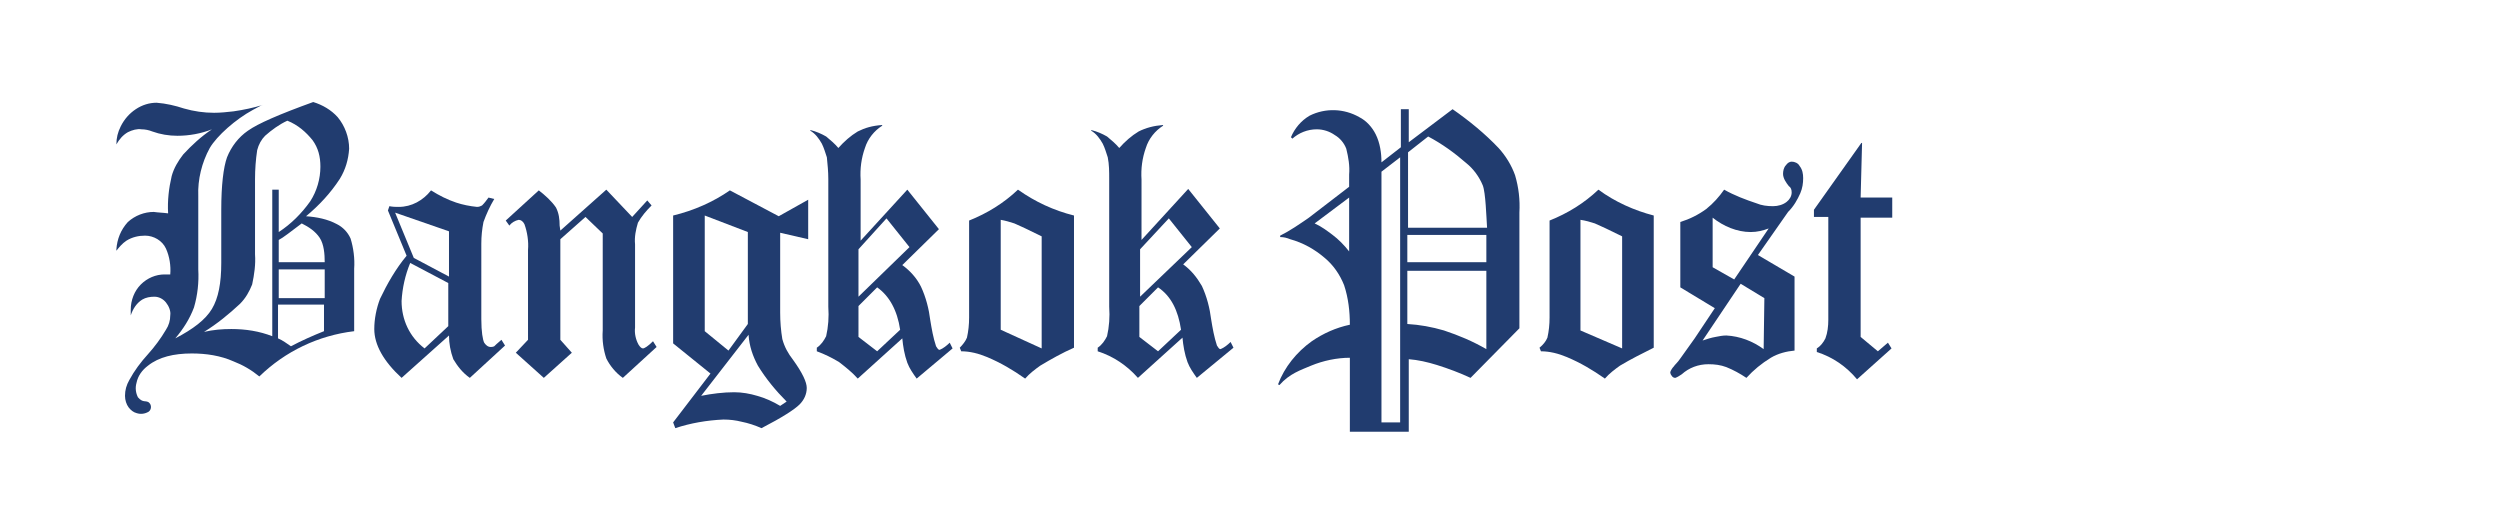
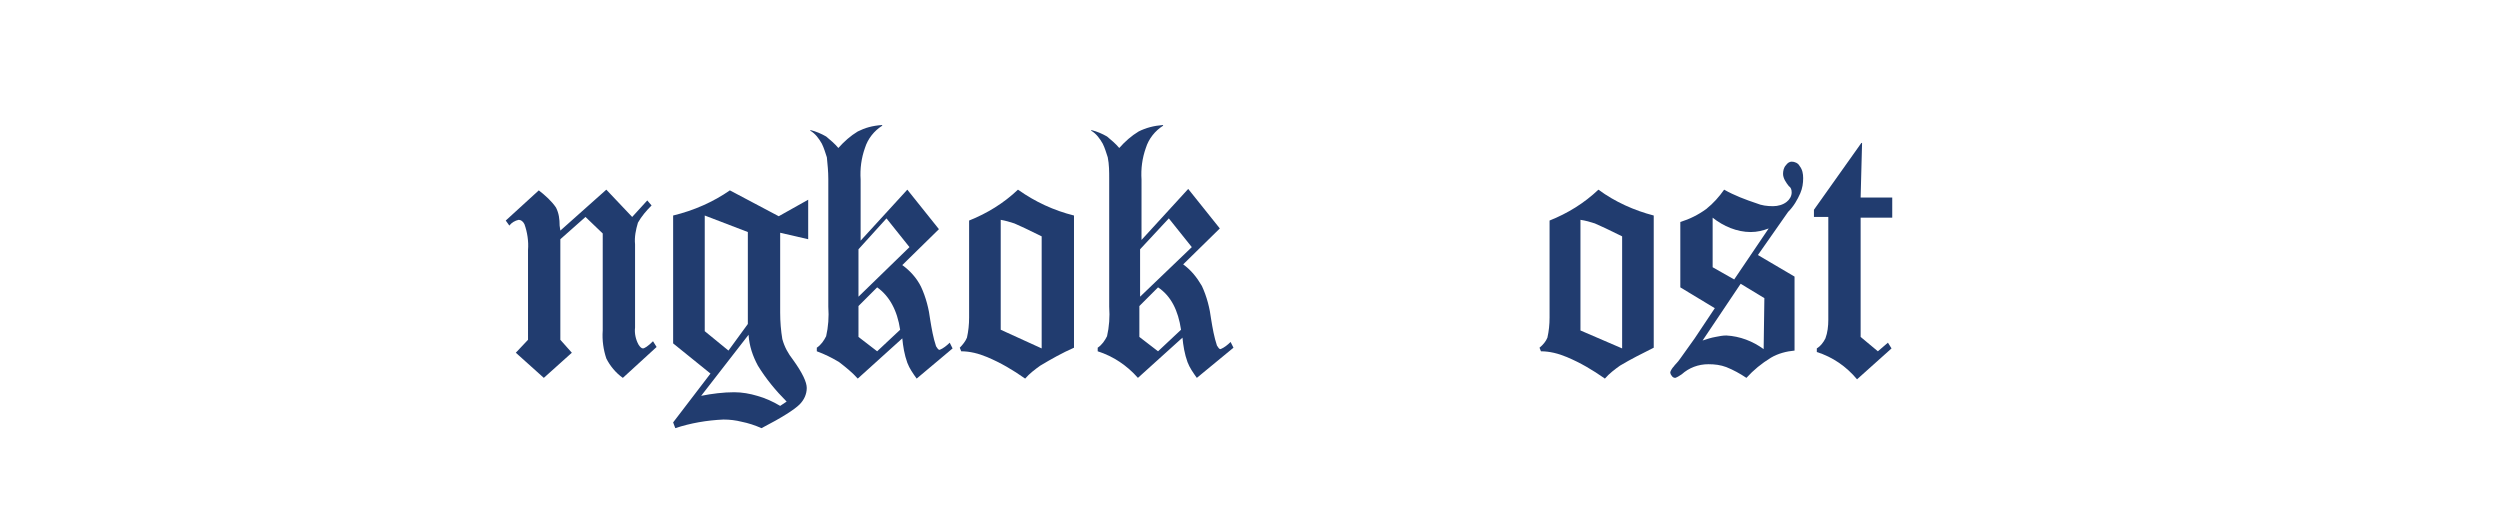
<svg xmlns="http://www.w3.org/2000/svg" version="1.1" id="Layer_2_1_" x="0px" y="0px" viewBox="0 0 348 71" style="enable-background:new 0 0 348 71;" xml:space="preserve">
  <style type="text/css">
	.st0{fill:#213C6F;}
</style>
  <title>BangkokPost</title>
  <g>
-     <path class="st0" d="M43.5,19.5c0.8,1.1,1.1,2.3,1.1,3.7c0,1.7-0.5,3.4-1.4,4.8c-1.2,1.7-2.7,3.2-4.4,4.3v-5.9h-0.9v20.4   c-1.8-0.7-3.7-1-5.7-1c-1.3,0-2.5,0.1-3.8,0.4c1.8-1.1,3.5-2.5,5-3.9c0.8-0.8,1.3-1.7,1.7-2.7c0.3-1.4,0.5-2.8,0.4-4.2V24.9   c0-1.3,0.1-2.7,0.3-4c0.2-0.8,0.6-1.5,1.1-2c0.9-0.8,2-1.6,3.1-2.1C41.5,17.4,42.6,18.4,43.5,19.5z M36.6,14.6   c-1.3,0.4-2.7,0.7-4.1,0.9c-0.9,0.1-1.8,0.2-2.7,0.2c-1.4,0-2.8-0.2-4.2-0.6c-1.2-0.4-2.5-0.7-3.8-0.8c-1,0-2,0.3-2.9,0.9   c-0.9,0.6-1.6,1.4-2.1,2.4c-0.4,0.8-0.6,1.6-0.6,2.5h0c0.4-0.7,0.9-1.3,1.6-1.7c0.6-0.3,1.3-0.5,1.9-0.4c0.5,0,1,0.1,1.5,0.3   c1.1,0.4,2.3,0.6,3.5,0.6c1.6,0,3.3-0.3,4.8-0.9c-1.5,1-2.8,2.2-4,3.5c-0.7,0.9-1.3,1.9-1.6,3c-0.4,1.7-0.6,3.4-0.5,5.2   c-0.7-0.1-1.3-0.1-2-0.2c-1.3,0-2.6,0.5-3.6,1.4c-1,1.1-1.5,2.4-1.6,3.8v0.2c0.4-0.5,0.8-1,1.4-1.4c0.8-0.5,1.7-0.7,2.6-0.7   c1.2,0,2.4,0.7,2.9,1.8c0.5,1.1,0.7,2.4,0.6,3.6c-0.3,0-0.6,0-0.8,0c-1.2,0-2.4,0.5-3.3,1.4c-0.9,0.9-1.4,2.2-1.4,3.5   c0,0.2,0,0.3,0,0.5l0,0.3c0.3-0.9,0.8-1.7,1.6-2.2c0.5-0.3,1.1-0.4,1.7-0.4c0.6,0,1.2,0.3,1.6,0.8c0.4,0.5,0.7,1.2,0.6,1.8   c0,0.7-0.2,1.4-0.6,2c-0.7,1.2-1.6,2.4-2.5,3.4c-1,1.1-1.9,2.3-2.6,3.6c-0.4,0.7-0.6,1.4-0.6,2.2c0,0.6,0.2,1.2,0.5,1.6   c0.3,0.4,0.7,0.7,1.1,0.8c0.6,0.2,1.2,0.1,1.7-0.2c0.4-0.3,0.4-0.9,0.1-1.2c0,0-0.1-0.1-0.1-0.1c-0.5-0.3-0.8,0.1-1.5-0.7   c-0.3-0.6-0.4-1.3-0.2-2c0.2-1,0.8-1.8,1.6-2.4c1.5-1.2,3.6-1.7,6.1-1.7c2,0,4,0.3,5.8,1.1c1.3,0.5,2.5,1.2,3.6,2.1   c3.6-3.5,8.2-5.7,13.2-6.3v-8.7c0.1-1.4-0.1-2.9-0.5-4.2c-0.4-0.9-1.1-1.6-1.9-2c-1.3-0.7-2.8-1-4.3-1.1c1.8-1.5,3.4-3.2,4.7-5.2   c0.8-1.3,1.2-2.7,1.3-4.2c0-1.6-0.6-3.2-1.6-4.4c-0.9-1-2.1-1.7-3.4-2.1c-4.7,1.7-7.7,3-9.1,4c-1.3,0.9-2.3,2.2-2.9,3.7   c-0.5,1.4-0.8,3.9-0.8,7.3v7.4c0,2.8-0.4,4.9-1.3,6.4s-2.6,2.8-5.1,4.1c1.1-1.3,2-2.7,2.6-4.3c0.5-1.7,0.7-3.5,0.6-5.3V27.3   c-0.1-2.3,0.5-4.7,1.6-6.7c1-1.7,3.6-4,6-5.3c0.5-0.3,0.8-0.4,1.1-0.6L36.6,14.6z M42,31.1c1,0.5,1.9,1.1,2.5,2   c0.6,0.9,0.7,2.3,0.7,3.4h-6.4v-3.1C39.4,33.1,40.4,32.3,42,31.1z M38.8,41.5v-4h6.4v4H38.8z M40.5,48.2c-0.6-0.4-1.1-0.8-1.8-1.1   v-4.7h6.4v3.7C43.6,46.7,42,47.4,40.5,48.2L40.5,48.2z" />
-     <path class="st0" d="M57.6,35.9L55,29.6l7.5,2.6v6.3L57.6,35.9z M67.1,28.6c-0.2,0.1-0.4,0.2-0.7,0.2c-1-0.1-2-0.3-2.9-0.6   c-1.2-0.4-2.4-1-3.5-1.7c-1.1,1.4-2.7,2.3-4.5,2.3c-0.4,0-0.8,0-1.3-0.1L54,29.3l2.6,6.3c-1.5,1.8-2.7,3.9-3.7,6   c-0.5,1.3-0.8,2.8-0.8,4.2c0,2.2,1.3,4.5,3.8,6.8l6.6-5.9c0,1.1,0.2,2.2,0.6,3.3c0.6,1,1.3,1.9,2.3,2.6l4.9-4.5l-0.5-0.8   c-0.6,0.5-0.9,0.8-1,0.9c-0.2,0.1-0.4,0.1-0.5,0.1c-0.4,0-0.7-0.3-0.9-0.6c-0.2-0.4-0.4-1.5-0.4-3.3V33.9c0-1,0.1-2,0.3-3   c0.4-1.1,0.9-2.2,1.5-3.2L68,27.5C67.7,27.9,67.5,28.2,67.1,28.6z M59.1,48.5c-2.1-1.6-3.2-4-3.2-6.6c0.1-1.8,0.5-3.6,1.2-5.3   l5.3,2.8v6L59.1,48.5z" />
    <path class="st0" d="M78,32.1l6.4-5.7l3.6,3.8l2.1-2.3l0.6,0.7c-0.7,0.7-1.4,1.5-1.9,2.4c-0.3,1-0.5,2-0.4,3v11.6   c-0.1,0.8,0.1,1.7,0.5,2.4c0.2,0.3,0.4,0.5,0.6,0.5c0.2,0,0.7-0.3,1.4-1l0.5,0.8l-4.7,4.3c-1-0.7-1.8-1.7-2.3-2.7   c-0.4-1.2-0.6-2.5-0.5-3.9V32.5l-2.4-2.3L78,33.3v14l1.6,1.8l-3.9,3.5l-3.9-3.5l1.7-1.8V34.8c0.1-1.2-0.1-2.5-0.5-3.6   c-0.2-0.4-0.5-0.6-0.8-0.6c-0.5,0.1-1,0.4-1.3,0.8l-0.5-0.7l4.6-4.2c0.9,0.7,1.8,1.5,2.4,2.4c0.4,0.8,0.5,1.6,0.5,2.5L78,32.1z" />
    <path class="st0" d="M101.4,48.8l-3.3-2.7V30l6,2.3v12.8L101.4,48.8z M93.7,30v17.8l5.2,4.2l-5.2,6.8l0.3,0.8   c2.1-0.7,4.4-1.1,6.7-1.2c0.9,0,1.7,0.1,2.5,0.3c1,0.2,1.9,0.5,2.8,0.9c2.9-1.5,4.6-2.6,5.3-3.3c0.6-0.6,1-1.4,1-2.3   c0-0.8-0.6-2.1-1.9-3.9c-0.7-0.9-1.2-1.8-1.5-2.9c-0.2-1.2-0.3-2.4-0.3-3.7V32.4l3.9,0.9v-5.5l-4.1,2.3l-6.8-3.6   C99.3,28.1,96.6,29.3,93.7,30z M105.5,50.9c1.1,1.8,2.5,3.5,4,5l-0.9,0.6c-1-0.6-2.1-1.1-3.2-1.4c-1-0.3-2.1-0.5-3.2-0.5   c-1.5,0-3.1,0.2-4.6,0.5l6.6-8.5C104.3,48.2,104.8,49.6,105.5,50.9z" />
    <path class="st0" d="M119.5,41.3v-6.6l3.9-4.3l3.2,4L119.5,41.3z M119.4,18.3c-1,0.6-1.9,1.4-2.7,2.3c-0.5-0.6-1.1-1.1-1.7-1.6   c-0.7-0.4-1.4-0.7-2.2-0.9v0.1c0.7,0.4,1.2,1.1,1.6,1.8c0.3,0.6,0.5,1.3,0.7,1.9c0.1,1,0.2,2,0.2,3v17.8c0.1,1.4,0,2.8-0.3,4.1   c-0.3,0.6-0.7,1.2-1.3,1.6v0.5c1.1,0.4,2.1,0.9,3.1,1.5c0.9,0.7,1.8,1.4,2.6,2.3l6.2-5.6c0.1,1.1,0.3,2.3,0.7,3.4   c0.3,0.8,0.8,1.5,1.3,2.2l5-4.2l-0.4-0.8c-0.4,0.4-0.9,0.8-1.4,1c-0.2,0-0.3-0.2-0.5-0.5c-0.4-1.2-0.6-2.4-0.8-3.6   c-0.2-1.6-0.6-3.2-1.3-4.7c-0.6-1.2-1.5-2.2-2.6-3l5.1-5l-4.4-5.5l-6.5,7.1V25c-0.1-1.5,0.1-3,0.6-4.4c0.4-1.3,1.3-2.4,2.4-3.1   v-0.1C121.4,17.5,120.4,17.8,119.4,18.3z M125.3,45.9l-3.2,3l-2.6-2v-4.3l2.6-2.6C123.8,41.2,124.9,43.2,125.3,45.9L125.3,45.9z" />
    <path class="st0" d="M158.7,41.3v-6.6l4-4.3l3.2,4L158.7,41.3z M158.5,18.3c-1,0.6-1.9,1.4-2.7,2.3c-0.5-0.6-1.1-1.1-1.7-1.6   c-0.7-0.4-1.4-0.7-2.2-0.9v0.1c0.7,0.4,1.2,1.1,1.6,1.8c0.3,0.6,0.5,1.3,0.7,1.9c0.2,1,0.2,2,0.2,3v17.8c0.1,1.4,0,2.8-0.3,4.1   c-0.3,0.6-0.7,1.2-1.3,1.6v0.5c2.2,0.7,4.1,2,5.6,3.7l6.2-5.6c0.1,1.1,0.3,2.3,0.7,3.4c0.3,0.8,0.8,1.5,1.3,2.2l5.1-4.2l-0.4-0.8   c-0.4,0.4-0.9,0.8-1.4,1c-0.2,0-0.3-0.2-0.5-0.5c-0.4-1.2-0.6-2.4-0.8-3.6c-0.2-1.6-0.6-3.2-1.3-4.7c-0.7-1.2-1.5-2.2-2.6-3l5.1-5   l-4.4-5.5l-6.5,7.1V25c-0.1-1.5,0.1-3,0.6-4.4c0.4-1.3,1.3-2.4,2.4-3.1v-0.1C160.6,17.5,159.5,17.8,158.5,18.3z M164.4,45.9l-3.2,3   l-2.6-2v-4.3l2.6-2.6C163,41.2,164,43.2,164.4,45.9z" />
    <path class="st0" d="M141.2,31.1c0.7,0.3,2,0.9,3.8,1.8v15.6l-5.7-2.6V30.6C139.9,30.7,140.6,30.9,141.2,31.1z M141.7,26.4   c-2,1.9-4.3,3.3-6.8,4.3v13.5c0,1-0.1,1.9-0.3,2.8c-0.2,0.5-0.6,1-1,1.4l0.2,0.5c1.2,0,2.4,0.3,3.6,0.8c1.9,0.8,3.6,1.8,5.3,3   c0.6-0.7,1.4-1.3,2.1-1.8c1.5-0.9,3.1-1.8,4.7-2.5V30C146.7,29.3,144.1,28.1,141.7,26.4z" />
-     <path class="st0" d="M198.8,19c1.9,1,3.7,2.3,5.3,3.7c1,0.8,1.8,1.9,2.3,3.1c0.4,1,0.5,4.4,0.6,5.9h-11V21.2L198.8,19z M192.3,22.6   c0-1.3-0.2-2.7-0.8-3.9c-0.5-1-1.3-1.9-2.3-2.4c-2.1-1.2-4.7-1.3-6.9-0.2c-1.2,0.7-2.1,1.8-2.6,3l0.2,0.2c0.9-0.8,2.1-1.3,3.4-1.3   c0.9,0,1.8,0.3,2.5,0.8c0.7,0.4,1.3,1.1,1.6,1.9c0.3,1.2,0.5,2.4,0.4,3.6V26l-5.6,4.3c-1.3,0.9-2.6,1.8-4,2.5V33   c0.5,0,0.9,0.1,1.4,0.3c1.8,0.5,3.4,1.4,4.8,2.6c1.2,1,2.1,2.3,2.7,3.8c0.6,1.8,0.8,3.7,0.8,5.5c-1.9,0.4-3.7,1.2-5.3,2.3   c-2.1,1.5-3.8,3.6-4.7,6l0.2,0.1c1.4-1.6,3-2.1,4.4-2.7c1.7-0.7,3.6-1.1,5.4-1.1v10.3h8.2V50c1.3,0.1,2.6,0.4,3.9,0.8   c1.6,0.5,3.2,1.1,4.7,1.8l6.8-6.9V29.6c0.1-1.8-0.1-3.5-0.6-5.2c-0.5-1.4-1.3-2.7-2.3-3.8c-1.9-2-4.1-3.8-6.4-5.4l-6.1,4.6v-4.6   h-1.1v5.3L192.3,22.6z M192.3,58.8V23.9l2.6-2v36.9L192.3,58.8z M185.5,32.7c-0.8-0.6-1.6-1.2-2.5-1.6l4.8-3.6v7.5   C187.1,34.1,186.3,33.3,185.5,32.7L185.5,32.7z M206.9,32.7v3.8h-11v-3.8L206.9,32.7z M206.9,37.7v10.9c-1.9-1.1-3.8-1.9-5.9-2.6   c-1.7-0.5-3.4-0.8-5.1-0.9v-7.4L206.9,37.7z" />
    <path class="st0" d="M222,31.1c0.7,0.3,2,0.9,3.8,1.8v15.6L220,46V30.6C220.7,30.7,221.4,30.9,222,31.1z M222.5,26.4   c-2,1.9-4.3,3.3-6.8,4.3v13.5c0,1-0.1,1.9-0.3,2.8c-0.2,0.5-0.6,1-1.1,1.4l0.2,0.5c1.2,0,2.4,0.3,3.6,0.8c1.9,0.8,3.6,1.8,5.3,3   c0.6-0.7,1.4-1.3,2.1-1.8c1.5-0.9,3.1-1.7,4.7-2.5V30C227.5,29.3,224.8,28.1,222.5,26.4z" />
    <path class="st0" d="M243.7,32.3c0.9,0,1.7-0.2,2.5-0.5l-4.8,7.1l-3-1.7v-6.9C239.9,31.5,241.8,32.3,243.7,32.3z M250.6,26.9   c0.3-0.7,0.4-1.4,0.4-2.1c0-0.6-0.1-1.2-0.5-1.7c-0.2-0.4-0.7-0.6-1.1-0.6c-0.3,0-0.6,0.2-0.8,0.5c-0.3,0.3-0.4,0.8-0.4,1.2   c0,0.6,0.4,1.2,0.8,1.7c0.3,0.2,0.4,0.5,0.4,0.9c0,0.5-0.3,1-0.7,1.3c-0.5,0.4-1.2,0.6-1.9,0.6c-0.8,0-1.6-0.1-2.3-0.4   c-1.5-0.5-3.1-1.1-4.5-1.9c-0.7,1-1.5,1.9-2.5,2.7c-1.1,0.8-2.3,1.4-3.6,1.8V40l4.8,2.9l-2.8,4.2l-2,2.8c-0.4,0.6-0.8,0.9-0.9,1.1   c-0.2,0.2-0.4,0.5-0.5,0.8c0,0.2,0.1,0.4,0.2,0.5c0.1,0.2,0.3,0.3,0.5,0.3c0.3-0.1,0.6-0.3,0.9-0.5c1-0.9,2.3-1.4,3.7-1.4   c0.9,0,1.7,0.1,2.5,0.4c1,0.4,1.9,0.9,2.8,1.5c1-1.1,2.1-2,3.4-2.8c1-0.6,2.2-0.9,3.3-1V38.5l-5.1-3l4.2-6   C249.7,28.7,250.2,27.8,250.6,26.9z M245.5,48.6c-1.5-1.1-3.3-1.8-5.2-1.9c-0.5,0-1,0.1-1.5,0.2c-0.6,0.1-1.2,0.3-1.8,0.5l5.3-7.9   l3.3,2L245.5,48.6z" />
    <path class="st0" d="M252.5,30.2v-1l6.6-9.3h0.1l-0.2,7.6h4.4v2.8H259v16.6l2.4,2l1.4-1.2l0.5,0.8l-4.8,4.3   c-1.5-1.8-3.4-3.1-5.6-3.8v-0.5c0.5-0.3,0.9-0.8,1.2-1.4c0.3-0.8,0.4-1.7,0.4-2.6V30.2H252.5z" />
  </g>
</svg>